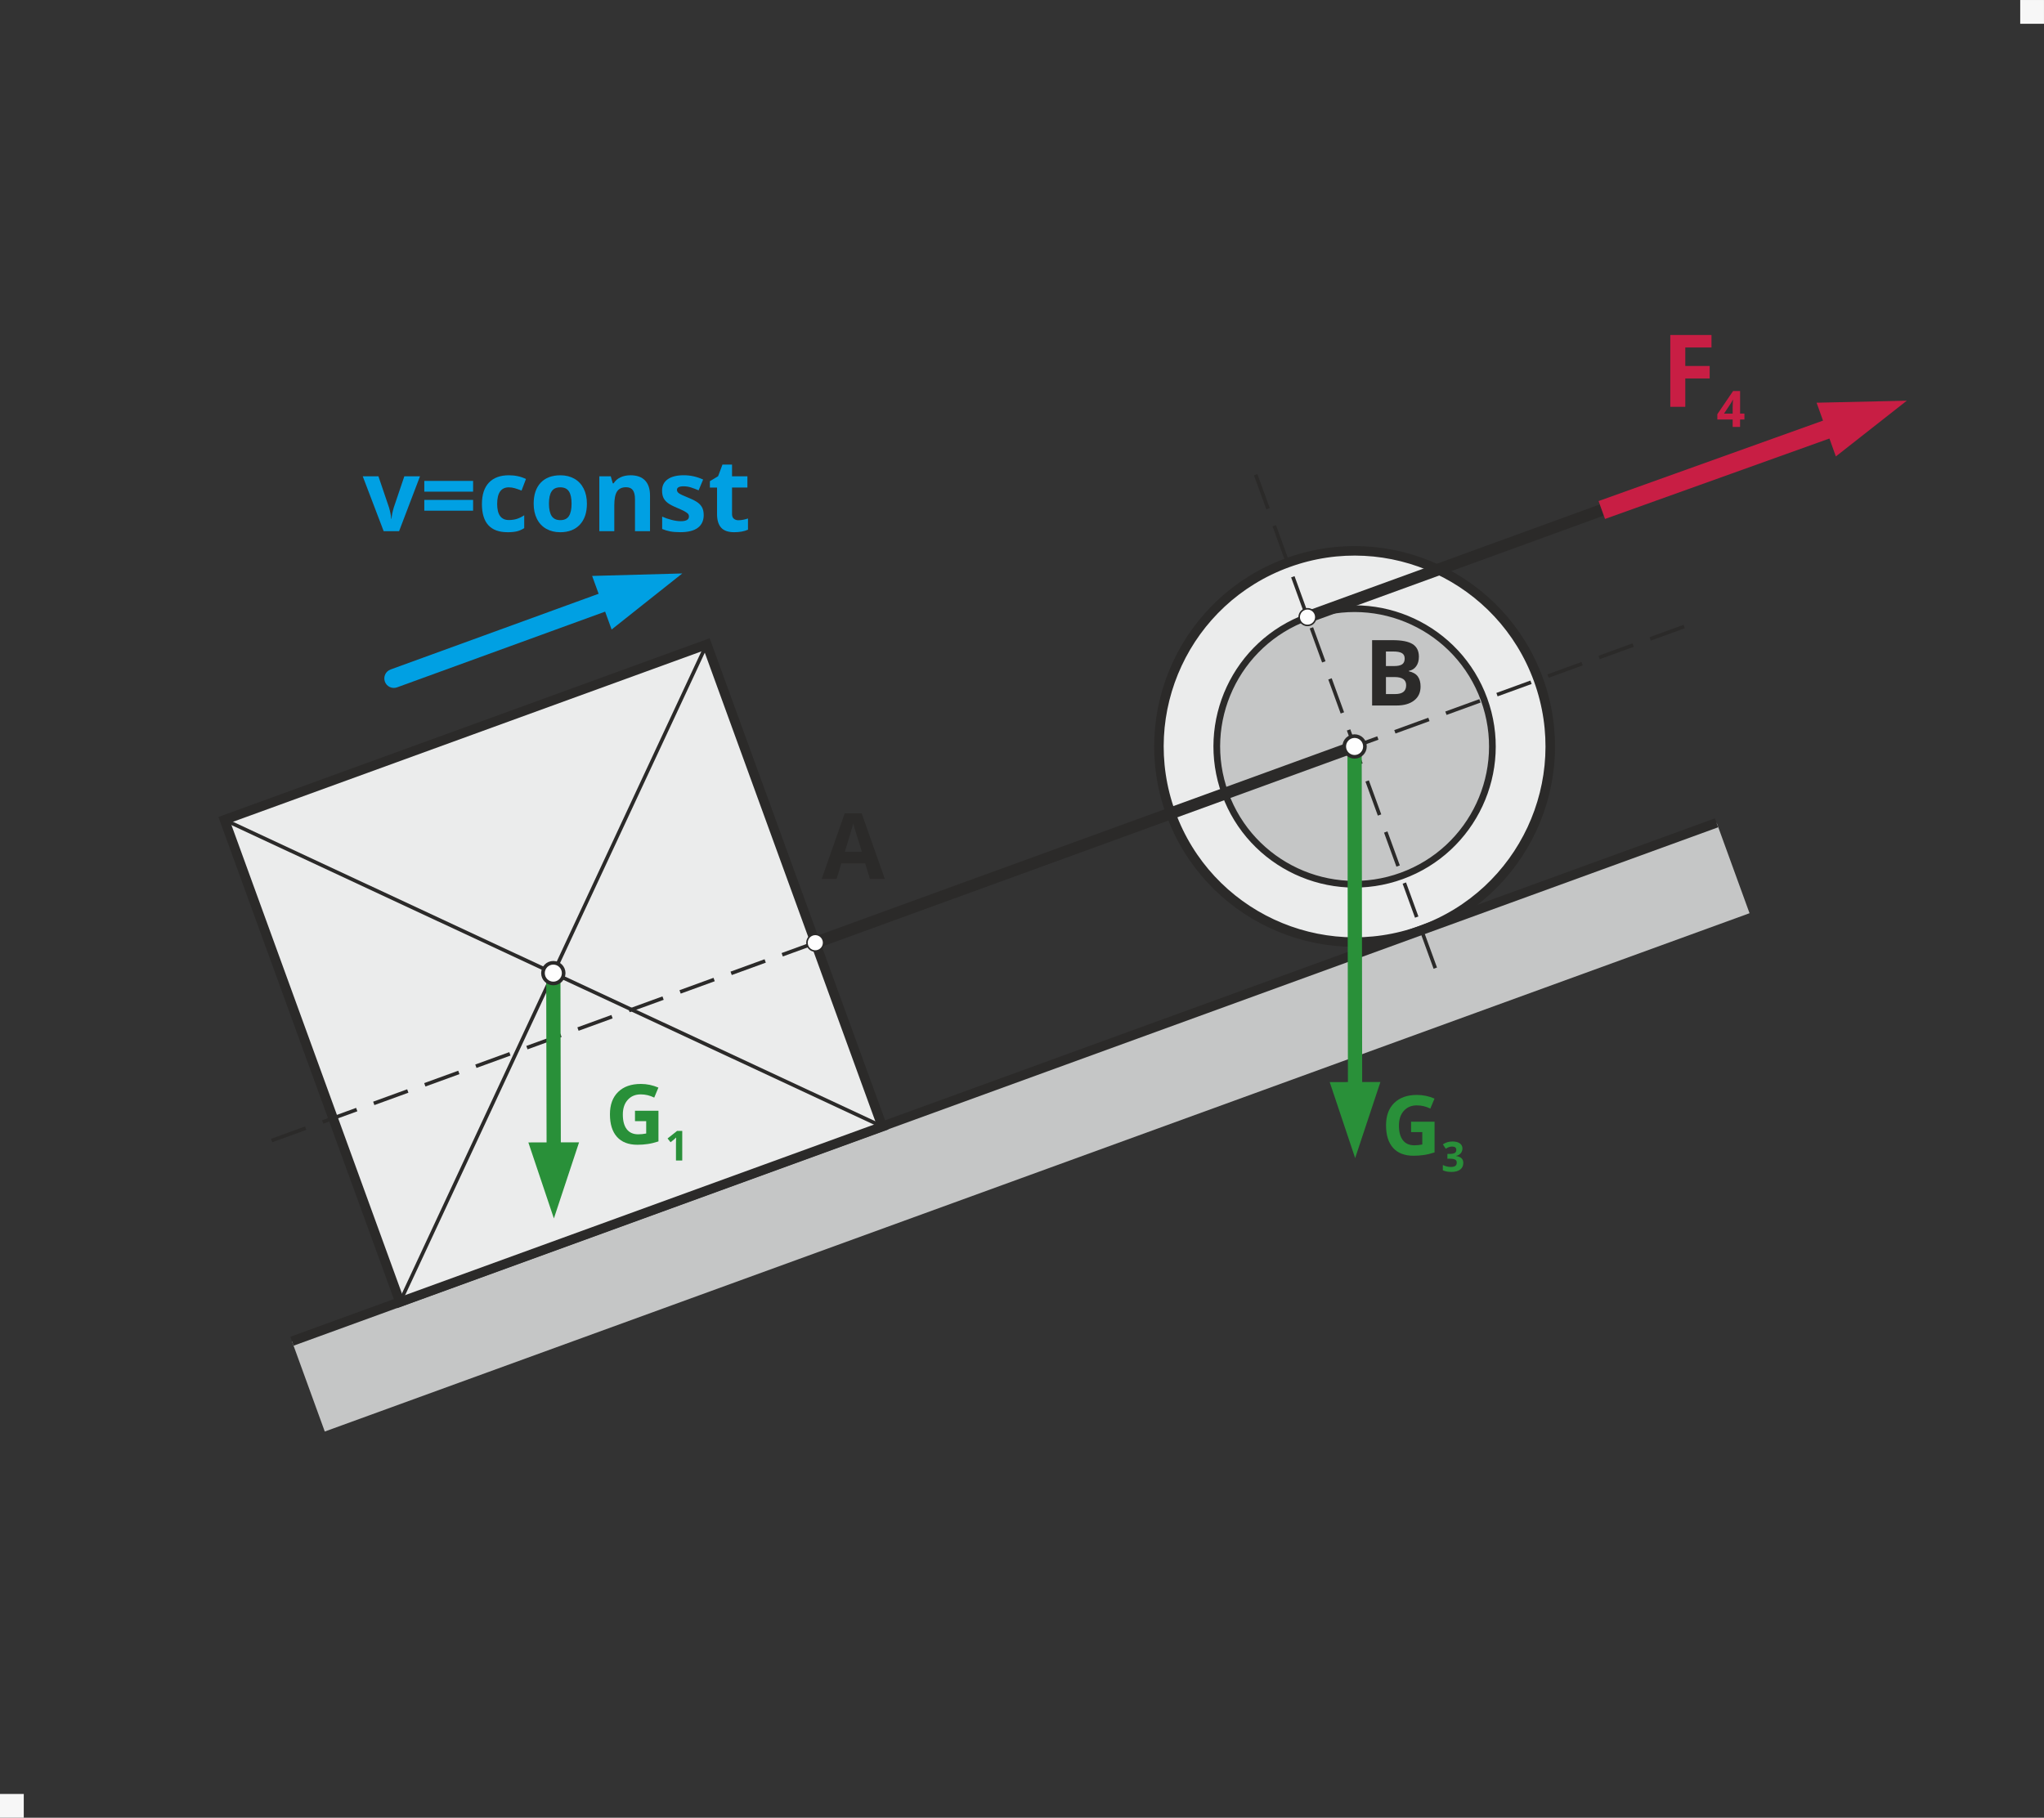
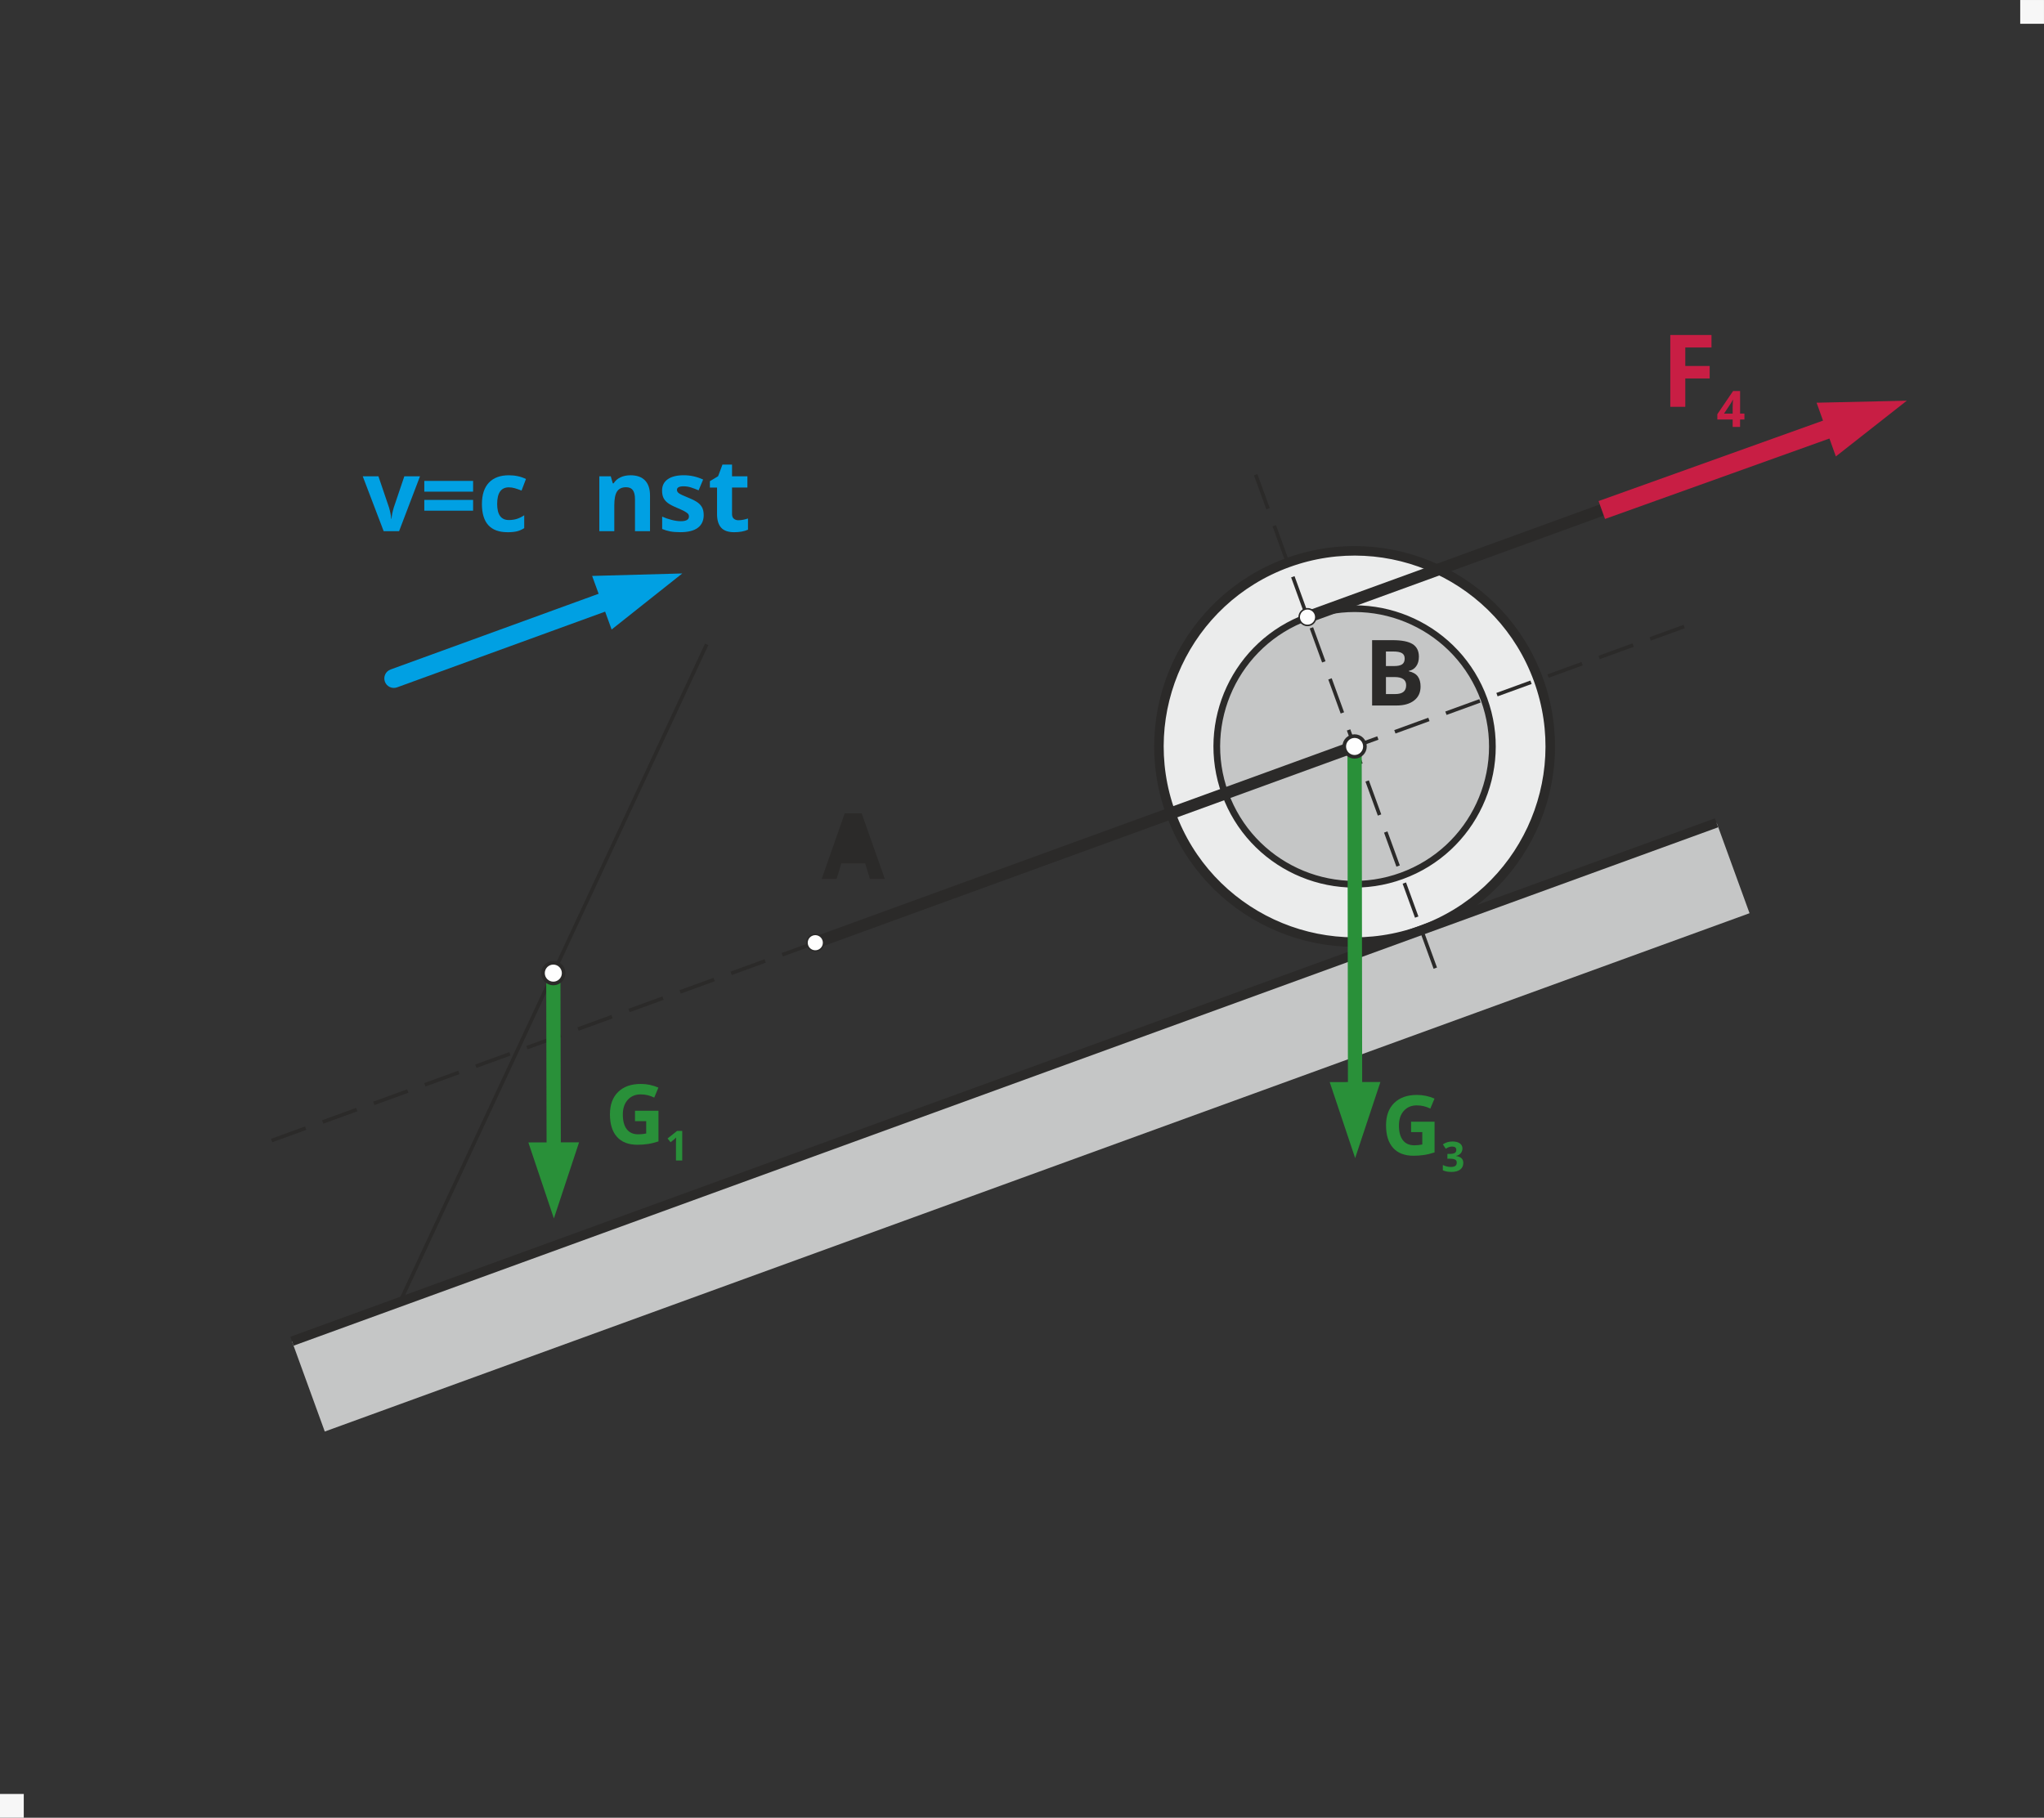
<svg xmlns="http://www.w3.org/2000/svg" xml:space="preserve" width="43mm" height="38.247mm" version="1.1" style="shape-rendering:geometricPrecision; text-rendering:geometricPrecision; image-rendering:optimizeQuality; fill-rule:evenodd; clip-rule:evenodd" viewBox="0 0 1052.73 936.35">
  <rect x="0" y="0" width="1052.73" height="936.35" fill="#333333" stroke="none" />
  <defs>
    <style type="text/css">
   
    .str4 {stroke:#2B2A29;stroke-width:6.12;stroke-miterlimit:22.926}
    .str0 {stroke:#2B2A29;stroke-width:4.9;stroke-miterlimit:22.926}
    .str2 {stroke:#2B2A29;stroke-width:1.87;stroke-miterlimit:22.926}
    .str1 {stroke:#2B2A29;stroke-width:1.87;stroke-miterlimit:22.926;stroke-dasharray:18.655 9.328}
    .str3 {stroke:#2B2A29;stroke-width:1.19;stroke-miterlimit:22.926}
    .str7 {stroke:#2B2A29;stroke-width:1.19;stroke-miterlimit:22.926}
    .str6 {stroke:#2B2A29;stroke-width:1.19;stroke-miterlimit:22.926}
    .str5 {stroke:#2B2A29;stroke-width:1.19;stroke-miterlimit:22.926}
    .fil2 {fill:none}
    .fil4 {fill:#FEFEFE}
    .fil8 {fill:#FEFEFE}
    .fil0 {fill:#EBECEC}
    .fil1 {fill:#C5C6C6}
    .fil9 {fill:#F7F7F7}
    .fil3 {fill:#2B2A29;fill-rule:nonzero}
    .fil5 {fill:#C81E44;fill-rule:nonzero}
    .fil7 {fill:#299039;fill-rule:nonzero}
    .fil6 {fill:#00A0E3;fill-rule:nonzero}
   
  </style>
  </defs>
  <g id="Layer_x0020_1">
    <circle class="fil0 str0" transform="matrix(0.94 -0.342 0.342 0.94 697.662 384.518)" r="100.72" />
    <circle class="fil1 str0" transform="matrix(0.662 -0.241 0.241 0.662 697.662 384.518)" r="100.72" />
    <rect class="fil1" transform="matrix(2.894 -1.053 0.261 0.718 150.362 690.903)" width="253.56" height="64.78" />
    <line class="fil2 str0" x1="150.36" y1="690.9" x2="884.08" y2="423.85" />
-     <rect class="fil0 str0" transform="matrix(0.94 -0.342 0.342 0.94 115.616 422.306)" width="264.28" height="264.28" />
    <line class="fil2 str1" x1="139.91" y1="587.52" x2="868.72" y2="322.26" />
-     <path class="fil3" d="M448.03 452.75l-2.44 -8.01 -12.27 0 -2.44 8.01 -7.69 0 11.88 -33.8 8.72 0 11.93 33.8 -7.68 0zm-4.15 -14c-2.25,-7.26 -3.53,-11.37 -3.81,-12.32 -0.28,-0.95 -0.48,-1.7 -0.6,-2.25 -0.51,1.97 -1.96,6.82 -4.35,14.57l8.77 0z" />
+     <path class="fil3" d="M448.03 452.75l-2.44 -8.01 -12.27 0 -2.44 8.01 -7.69 0 11.88 -33.8 8.72 0 11.93 33.8 -7.68 0zm-4.15 -14l8.77 0z" />
    <line class="fil2 str2" x1="206.01" y1="670.65" x2="363.96" y2="331.92" />
-     <line class="fil2 str2" x1="454.35" y1="580.26" x2="115.62" y2="422.31" />
    <circle class="fil4 str3" transform="matrix(0.626 -0.228 0.228 0.626 284.983 501.284)" r="6.44" />
    <line class="fil2 str4" x1="419.91" y1="485.61" x2="697.66" y2="384.52" />
    <circle class="fil4 str5" transform="matrix(0.626 -0.228 0.228 0.626 419.904 485.613)" r="6.44" />
    <line class="fil2 str4" x1="673.41" y1="317.88" x2="824.99" y2="262.72" />
    <g>
      <path class="fil5" d="M943.71 225.35l-117.07 41.97 -3.31 -9.22 117.07 -41.97 3.31 9.22zm-8.09 -17.91l46.45 -1.04 -36.54 28.71 -9.92 -27.66z" />
    </g>
    <polygon class="fil5" points="867.98,209.56 860.26,209.56 860.26,172.56 881.47,172.56 881.47,178.99 867.98,178.99 867.98,188.52 880.54,188.52 880.54,194.95 867.98,194.95 " />
    <path id="1" class="fil5" d="M898.43 216.09l-2.23 0 0 3.83 -3.82 0 0 -3.83 -7.89 0 0 -2.72 8.11 -11.95 3.61 0 0 11.63 2.23 0 0 3.03zm-6.05 -3.03l0 -3.14c0,-0.52 0.02,-1.28 0.07,-2.28 0.04,-1 0.08,-1.57 0.1,-1.74l-0.1 0c-0.31,0.69 -0.69,1.37 -1.13,2.03l-3.39 5.13 4.46 0z" />
    <line class="fil2 str1" x1="646.71" y1="244.52" x2="740.2" y2="501.39" />
    <circle class="fil4 str6" transform="matrix(0.626 -0.228 0.228 0.626 697.661 384.518)" r="6.44" />
    <circle class="fil4 str7" transform="matrix(0.626 -0.228 0.228 0.626 673.408 317.885)" r="6.44" />
    <path class="fil3" d="M706.68 329.76l10.47 0c4.78,0 8.24,0.68 10.39,2.03 2.16,1.36 3.24,3.52 3.24,6.49 0,2.01 -0.47,3.66 -1.41,4.95 -0.94,1.29 -2.2,2.07 -3.76,2.33l0 0.23c2.13,0.48 3.67,1.37 4.61,2.67 0.95,1.3 1.42,3.04 1.42,5.2 0,3.07 -1.11,5.46 -3.33,7.18 -2.22,1.72 -5.23,2.58 -9.04,2.58l-12.59 0 0 -33.66zm7.13 13.34l4.15 0c1.93,0 3.33,-0.3 4.2,-0.9 0.86,-0.6 1.3,-1.59 1.3,-2.98 0,-1.3 -0.47,-2.22 -1.42,-2.78 -0.94,-0.56 -2.44,-0.84 -4.48,-0.84l-3.76 0 0 7.49zm0 5.66l0 8.77 4.65 0c1.97,0 3.42,-0.38 4.35,-1.13 0.94,-0.75 1.41,-1.9 1.41,-3.45 0,-2.79 -2,-4.19 -5.99,-4.19l-4.42 0z" />
    <g>
      <path class="fil6" d="M204.5 354.07c-2.54,0.92 -5.35,-0.39 -6.27,-2.93 -0.92,-2.54 0.39,-5.35 2.93,-6.27l3.35 9.2zm108.63 -39.54l-108.63 39.54 -3.35 -9.2 108.63 -39.54 3.35 9.2zm-8.17 -17.86l46.43 -1.27 -36.38 28.87 -10.04 -27.6zm4.82 8.66c2.54,-0.92 5.35,0.39 6.27,2.93 0.92,2.54 -0.39,5.35 -2.93,6.27l-3.35 -9.2z" />
    </g>
    <path class="fil6" d="M197.61 273.63l-10.79 -28.29 8.08 0 5.47 16.12c0.6,2.04 0.98,3.97 1.14,5.79l0.15 0c0.09,-1.62 0.47,-3.56 1.14,-5.79l5.45 -16.12 8.07 0 -10.78 28.29 -7.92 0z" />
    <path id="1" class="fil6" d="M218.53 253.26l0 -5.54 25.13 0 0 5.54 -25.13 0zm0 9.8l0 -5.55 25.13 0 0 5.55 -25.13 0z" />
    <path id="2" class="fil6" d="M261.41 274.15c-8.8,0 -13.2,-4.84 -13.2,-14.5 0,-4.81 1.19,-8.48 3.58,-11.02 2.4,-2.54 5.83,-3.81 10.29,-3.81 3.27,0 6.21,0.64 8.81,1.92l-2.28 5.97c-1.22,-0.48 -2.34,-0.89 -3.39,-1.2 -1.05,-0.31 -2.09,-0.47 -3.14,-0.47 -4.02,0 -6.02,2.85 -6.02,8.55 0,5.53 2.01,8.29 6.02,8.29 1.48,0 2.85,-0.2 4.12,-0.59 1.26,-0.4 2.53,-1.02 3.79,-1.86l0 6.62c-1.24,0.79 -2.5,1.35 -3.78,1.65 -1.27,0.3 -2.88,0.46 -4.82,0.46z" />
-     <path id="3" class="fil6" d="M282.73 259.43c0,2.8 0.46,4.92 1.37,6.35 0.93,1.43 2.42,2.15 4.49,2.15 2.05,0 3.53,-0.71 4.44,-2.13 0.9,-1.42 1.35,-3.55 1.35,-6.37 0,-2.8 -0.45,-4.9 -1.36,-6.3 -0.91,-1.4 -2.4,-2.1 -4.47,-2.1 -2.06,0 -3.54,0.7 -4.45,2.09 -0.92,1.39 -1.37,3.49 -1.37,6.3zm19.55 0.02c0,4.61 -1.21,8.21 -3.64,10.81 -2.43,2.6 -5.81,3.9 -10.15,3.9 -2.71,0 -5.1,-0.6 -7.19,-1.79 -2.07,-1.18 -3.66,-2.89 -4.78,-5.12 -1.11,-2.23 -1.66,-4.83 -1.66,-7.79 0,-4.63 1.2,-8.22 3.61,-10.79 2.42,-2.57 5.8,-3.84 10.17,-3.84 2.71,0 5.1,0.59 7.19,1.77 2.07,1.18 3.66,2.88 4.78,5.09 1.11,2.21 1.67,4.8 1.67,7.77z" />
    <path id="4" class="fil6" d="M334.76 273.63l-7.72 0 0 -16.52c0,-2.04 -0.36,-3.57 -1.09,-4.6 -0.72,-1.02 -1.87,-1.53 -3.46,-1.53 -2.15,0 -3.71,0.72 -4.67,2.16 -0.96,1.44 -1.44,3.83 -1.44,7.18l0 13.31 -7.71 0 0 -28.29 5.89 0 1.04 3.63 0.43 0c0.86,-1.37 2.05,-2.4 3.56,-3.1 1.5,-0.7 3.22,-1.05 5.14,-1.05 3.29,0 5.79,0.89 7.49,2.67 1.7,1.78 2.56,4.35 2.56,7.7l0 18.44z" />
    <path id="5" class="fil6" d="M362.44 265.23c0,2.9 -1,5.11 -3.02,6.63 -2.01,1.52 -5.03,2.28 -9.04,2.28 -2.06,0 -3.81,-0.14 -5.26,-0.42 -1.45,-0.28 -2.81,-0.69 -4.08,-1.23l0 -6.38c1.43,0.67 3.05,1.24 4.84,1.69 1.8,0.46 3.38,0.68 4.74,0.68 2.81,0 4.21,-0.81 4.21,-2.43 0,-0.6 -0.19,-1.1 -0.56,-1.48 -0.37,-0.38 -1.01,-0.81 -1.92,-1.3 -0.92,-0.47 -2.13,-1.04 -3.65,-1.68 -2.18,-0.91 -3.78,-1.75 -4.79,-2.53 -1.02,-0.78 -1.76,-1.67 -2.23,-2.67 -0.47,-1.01 -0.69,-2.25 -0.69,-3.71 0,-2.51 0.97,-4.45 2.92,-5.82 1.94,-1.37 4.71,-2.06 8.28,-2.06 3.41,0 6.72,0.74 9.94,2.22l-2.32 5.55c-1.42,-0.6 -2.74,-1.1 -3.97,-1.49 -1.23,-0.39 -2.49,-0.58 -3.77,-0.58 -2.28,0 -3.42,0.61 -3.42,1.85 0,0.69 0.37,1.3 1.1,1.8 0.73,0.51 2.34,1.26 4.82,2.25 2.2,0.9 3.83,1.74 4.85,2.51 1.03,0.78 1.79,1.66 2.28,2.68 0.48,1.02 0.72,2.23 0.72,3.63z" />
    <path id="6" class="fil6" d="M380.38 267.98c1.36,0 2.97,-0.29 4.86,-0.89l0 5.76c-1.93,0.86 -4.28,1.3 -7.08,1.3 -3.09,0 -5.34,-0.78 -6.74,-2.34 -1.41,-1.56 -2.12,-3.9 -2.12,-7.02l0 -13.64 -3.69 0 0 -3.28 4.25 -2.58 2.23 -5.97 4.93 0 0 6.02 7.92 0 0 5.8 -7.92 0 0 13.63c0,1.1 0.31,1.91 0.93,2.43 0.61,0.53 1.42,0.79 2.43,0.79z" />
    <g>
      <path class="fil7" d="M281.51 589.87l-0.2 -88.58 7.34 -0.01 0.2 88.58 -7.34 0.01zm16.73 -1.43l-12.97 39.21 -13.15 -39.15 26.12 -0.06z" />
    </g>
    <path class="fil7" d="M327.05 572.16l12.08 0 0 15.81c-1.96,0.64 -3.8,1.09 -5.53,1.34 -1.73,0.26 -3.5,0.38 -5.31,0.38 -4.59,0 -8.1,-1.35 -10.52,-4.05 -2.42,-2.7 -3.63,-6.58 -3.63,-11.64 0,-4.92 1.4,-8.75 4.22,-11.51 2.81,-2.75 6.71,-4.13 11.69,-4.13 3.13,0 6.14,0.63 9.05,1.88l-2.15 5.16c-2.22,-1.11 -4.53,-1.66 -6.94,-1.66 -2.79,0 -5.03,0.94 -6.71,2.82 -1.68,1.87 -2.52,4.39 -2.52,7.56 0,3.31 0.68,5.83 2.03,7.57 1.35,1.74 3.32,2.62 5.9,2.62 1.34,0 2.72,-0.14 4.1,-0.42l0 -6.37 -5.77 0 0 -5.38z" />
    <path id="1" class="fil7" d="M351.37 597.8l-3.22 0 0 -8.82 0.03 -1.45 0.05 -1.59c-0.53,0.54 -0.91,0.89 -1.11,1.05l-1.75 1.41 -1.55 -1.94 4.91 -3.91 2.65 0 0 15.24z" />
    <circle class="fil8 str2" cx="284.98" cy="501.28" r="5.33" />
    <g>
      <path class="fil7" d="M694.23 558.78l-0.24 -174.25 7.34 -0.01 0.24 174.25 -7.34 0.01zm16.73 -1.42l-13.01 39.2 -13.11 -39.16 26.12 -0.03z" />
    </g>
    <path class="fil7" d="M726.77 577.82l12.08 0 0 15.81c-1.96,0.64 -3.8,1.09 -5.53,1.34 -1.73,0.26 -3.5,0.38 -5.31,0.38 -4.59,0 -8.1,-1.35 -10.52,-4.05 -2.42,-2.7 -3.63,-6.58 -3.63,-11.64 0,-4.92 1.4,-8.75 4.22,-11.51 2.81,-2.75 6.71,-4.13 11.69,-4.13 3.13,0 6.14,0.63 9.05,1.88l-2.15 5.16c-2.22,-1.11 -4.53,-1.66 -6.94,-1.66 -2.79,0 -5.03,0.94 -6.71,2.82 -1.68,1.87 -2.52,4.39 -2.52,7.56 0,3.31 0.68,5.83 2.03,7.57 1.35,1.74 3.32,2.62 5.9,2.62 1.34,0 2.72,-0.14 4.1,-0.42l0 -6.37 -5.77 0 0 -5.38z" />
    <path id="1" class="fil7" d="M753.19 591.64c0,0.95 -0.29,1.76 -0.86,2.43 -0.58,0.67 -1.38,1.12 -2.42,1.38l0 0.06c1.23,0.15 2.16,0.53 2.79,1.12 0.63,0.6 0.95,1.4 0.95,2.4 0,1.47 -0.53,2.61 -1.59,3.43 -1.06,0.82 -2.58,1.23 -4.56,1.23 -1.65,0 -3.12,-0.27 -4.39,-0.83l0 -2.74c0.59,0.3 1.24,0.54 1.95,0.73 0.71,0.19 1.41,0.28 2.1,0.28 1.06,0 1.85,-0.18 2.36,-0.54 0.51,-0.36 0.76,-0.94 0.76,-1.74 0,-0.71 -0.29,-1.22 -0.87,-1.52 -0.59,-0.3 -1.52,-0.45 -2.8,-0.45l-1.16 0 0 -2.48 1.18 0c1.18,0 2.04,-0.15 2.59,-0.46 0.55,-0.31 0.82,-0.84 0.82,-1.59 0,-1.15 -0.72,-1.73 -2.17,-1.73 -0.5,0 -1.01,0.08 -1.53,0.25 -0.52,0.17 -1.09,0.46 -1.72,0.86l-1.49 -2.22c1.39,-1 3.05,-1.5 4.97,-1.5 1.58,0 2.83,0.32 3.74,0.96 0.91,0.64 1.37,1.53 1.37,2.67z" />
    <circle class="fil8 str2" cx="697.66" cy="384.52" r="5.33" />
  </g>
  <rect class="fil9" x="1040.48" width="12.24" height="12.24" />
  <rect class="fil9" y="924.11" width="12.24" height="12.24" />
</svg>